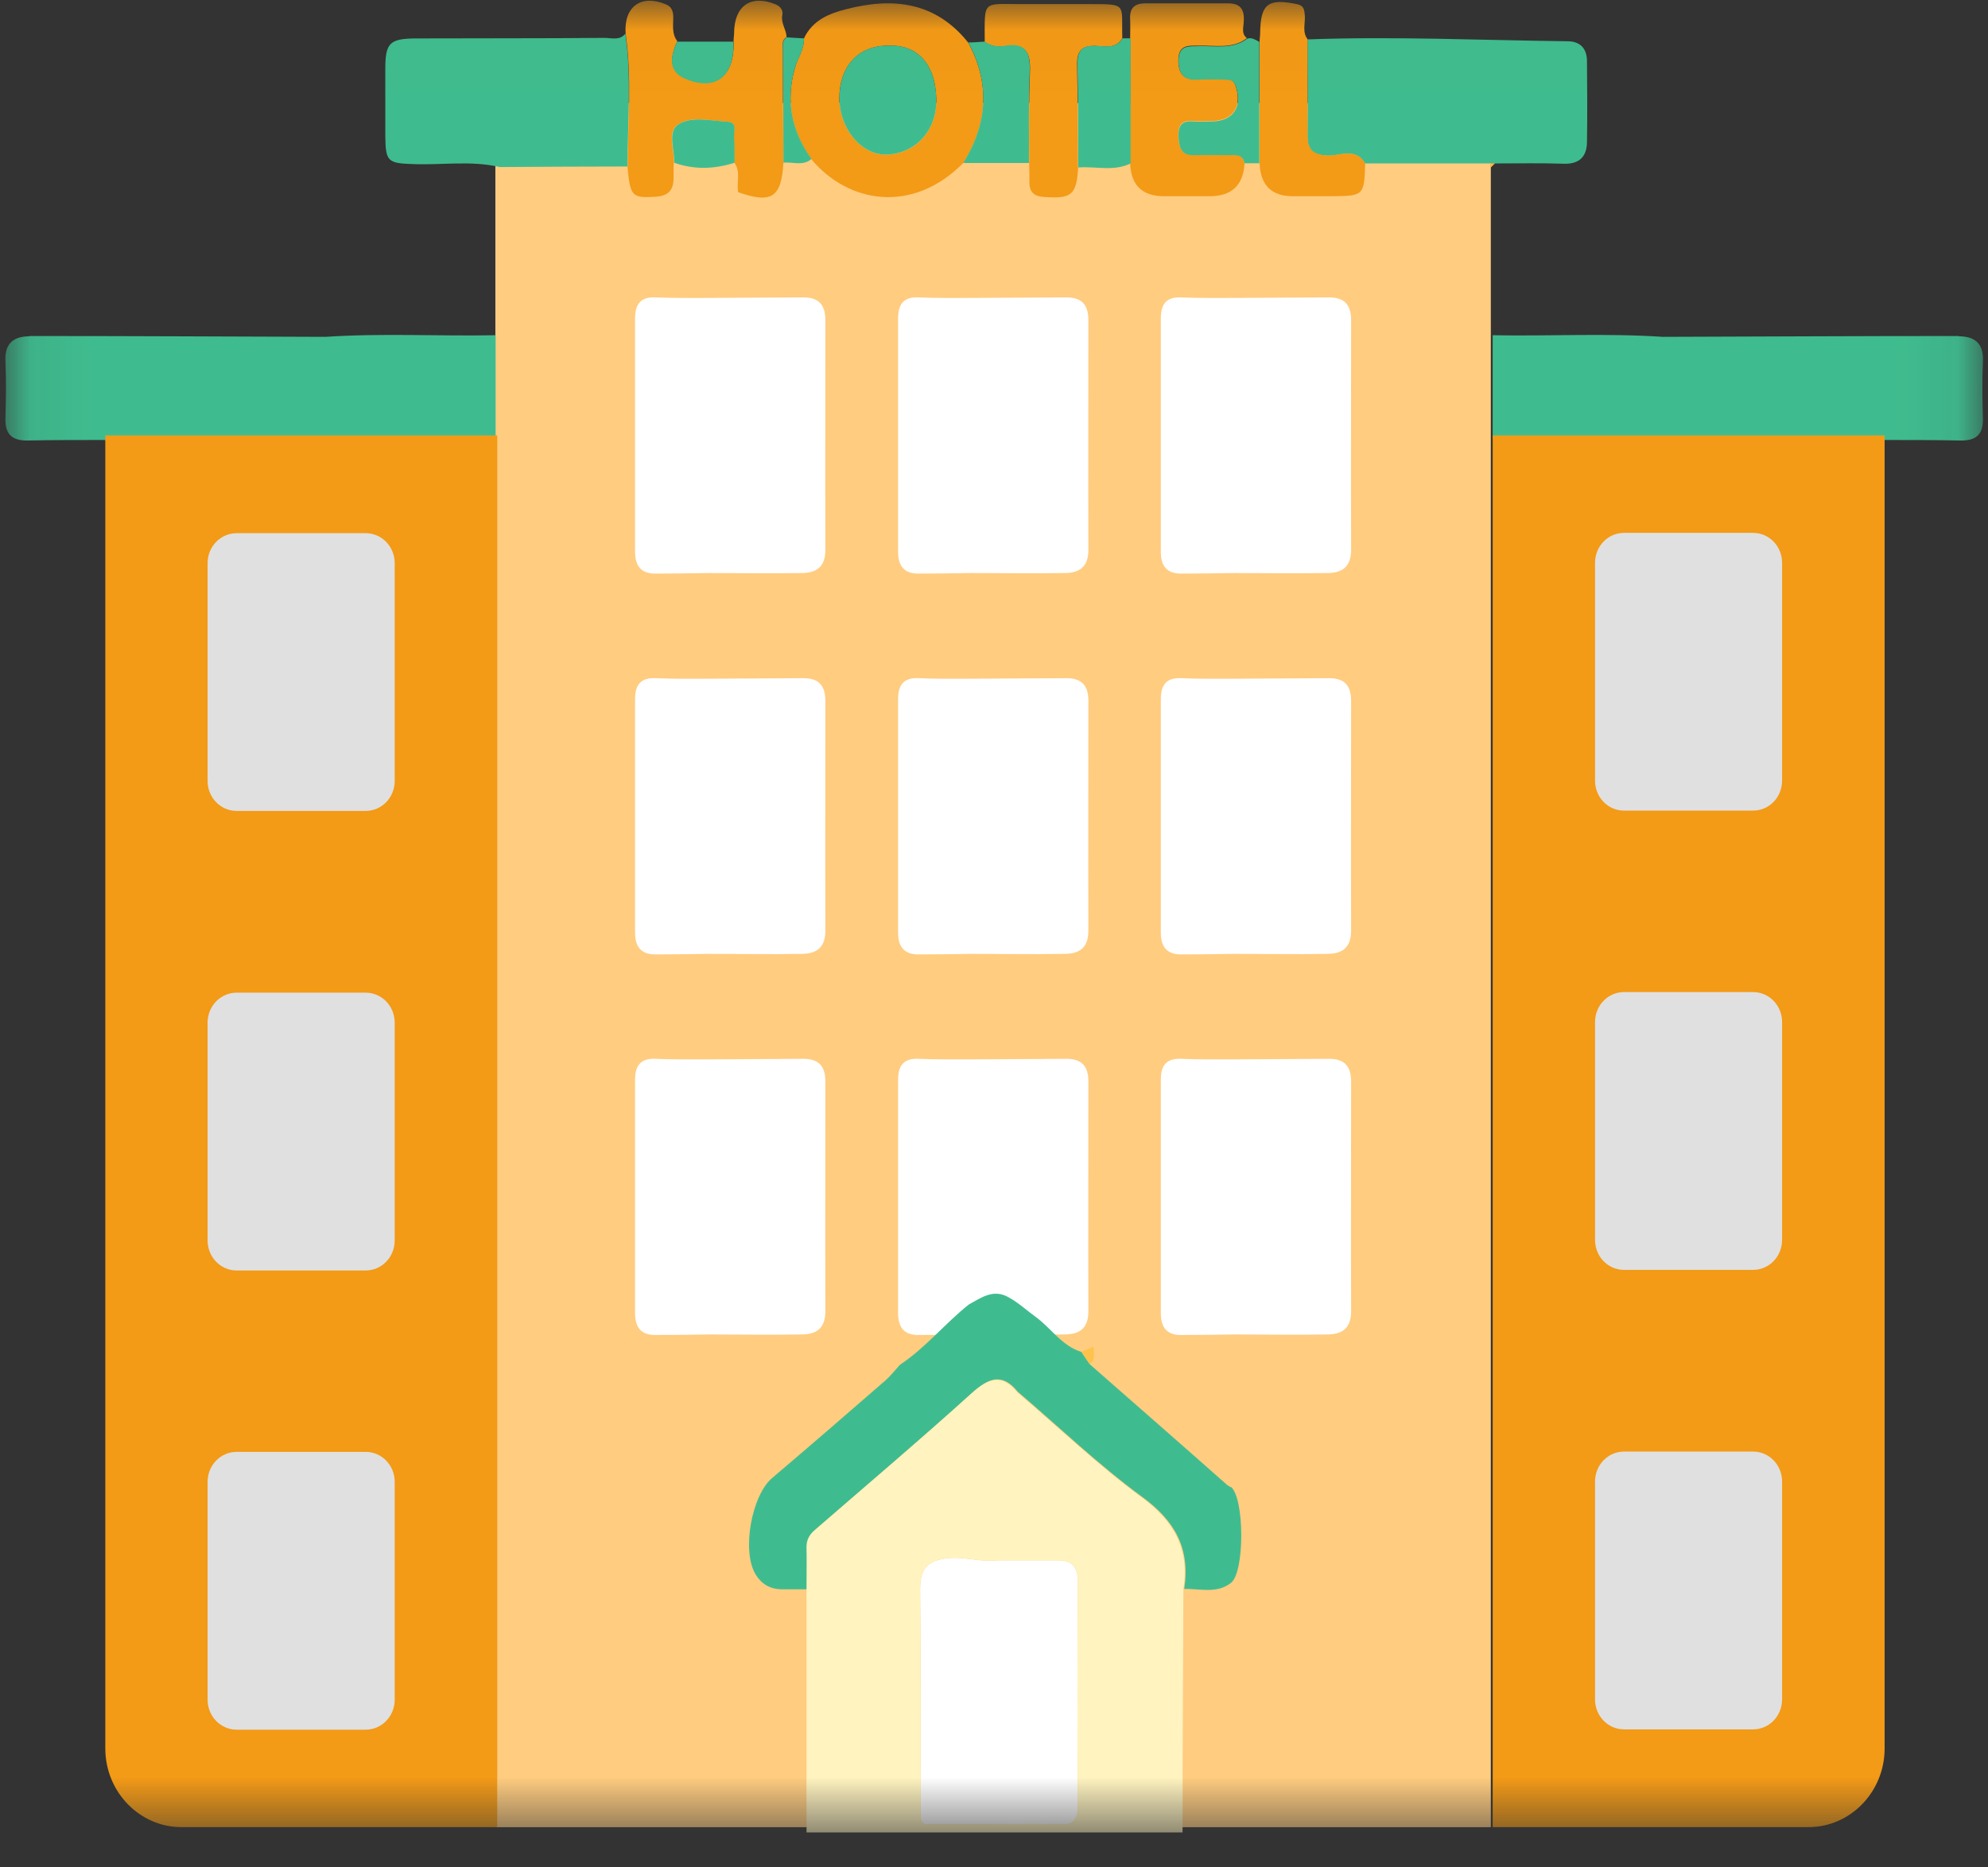
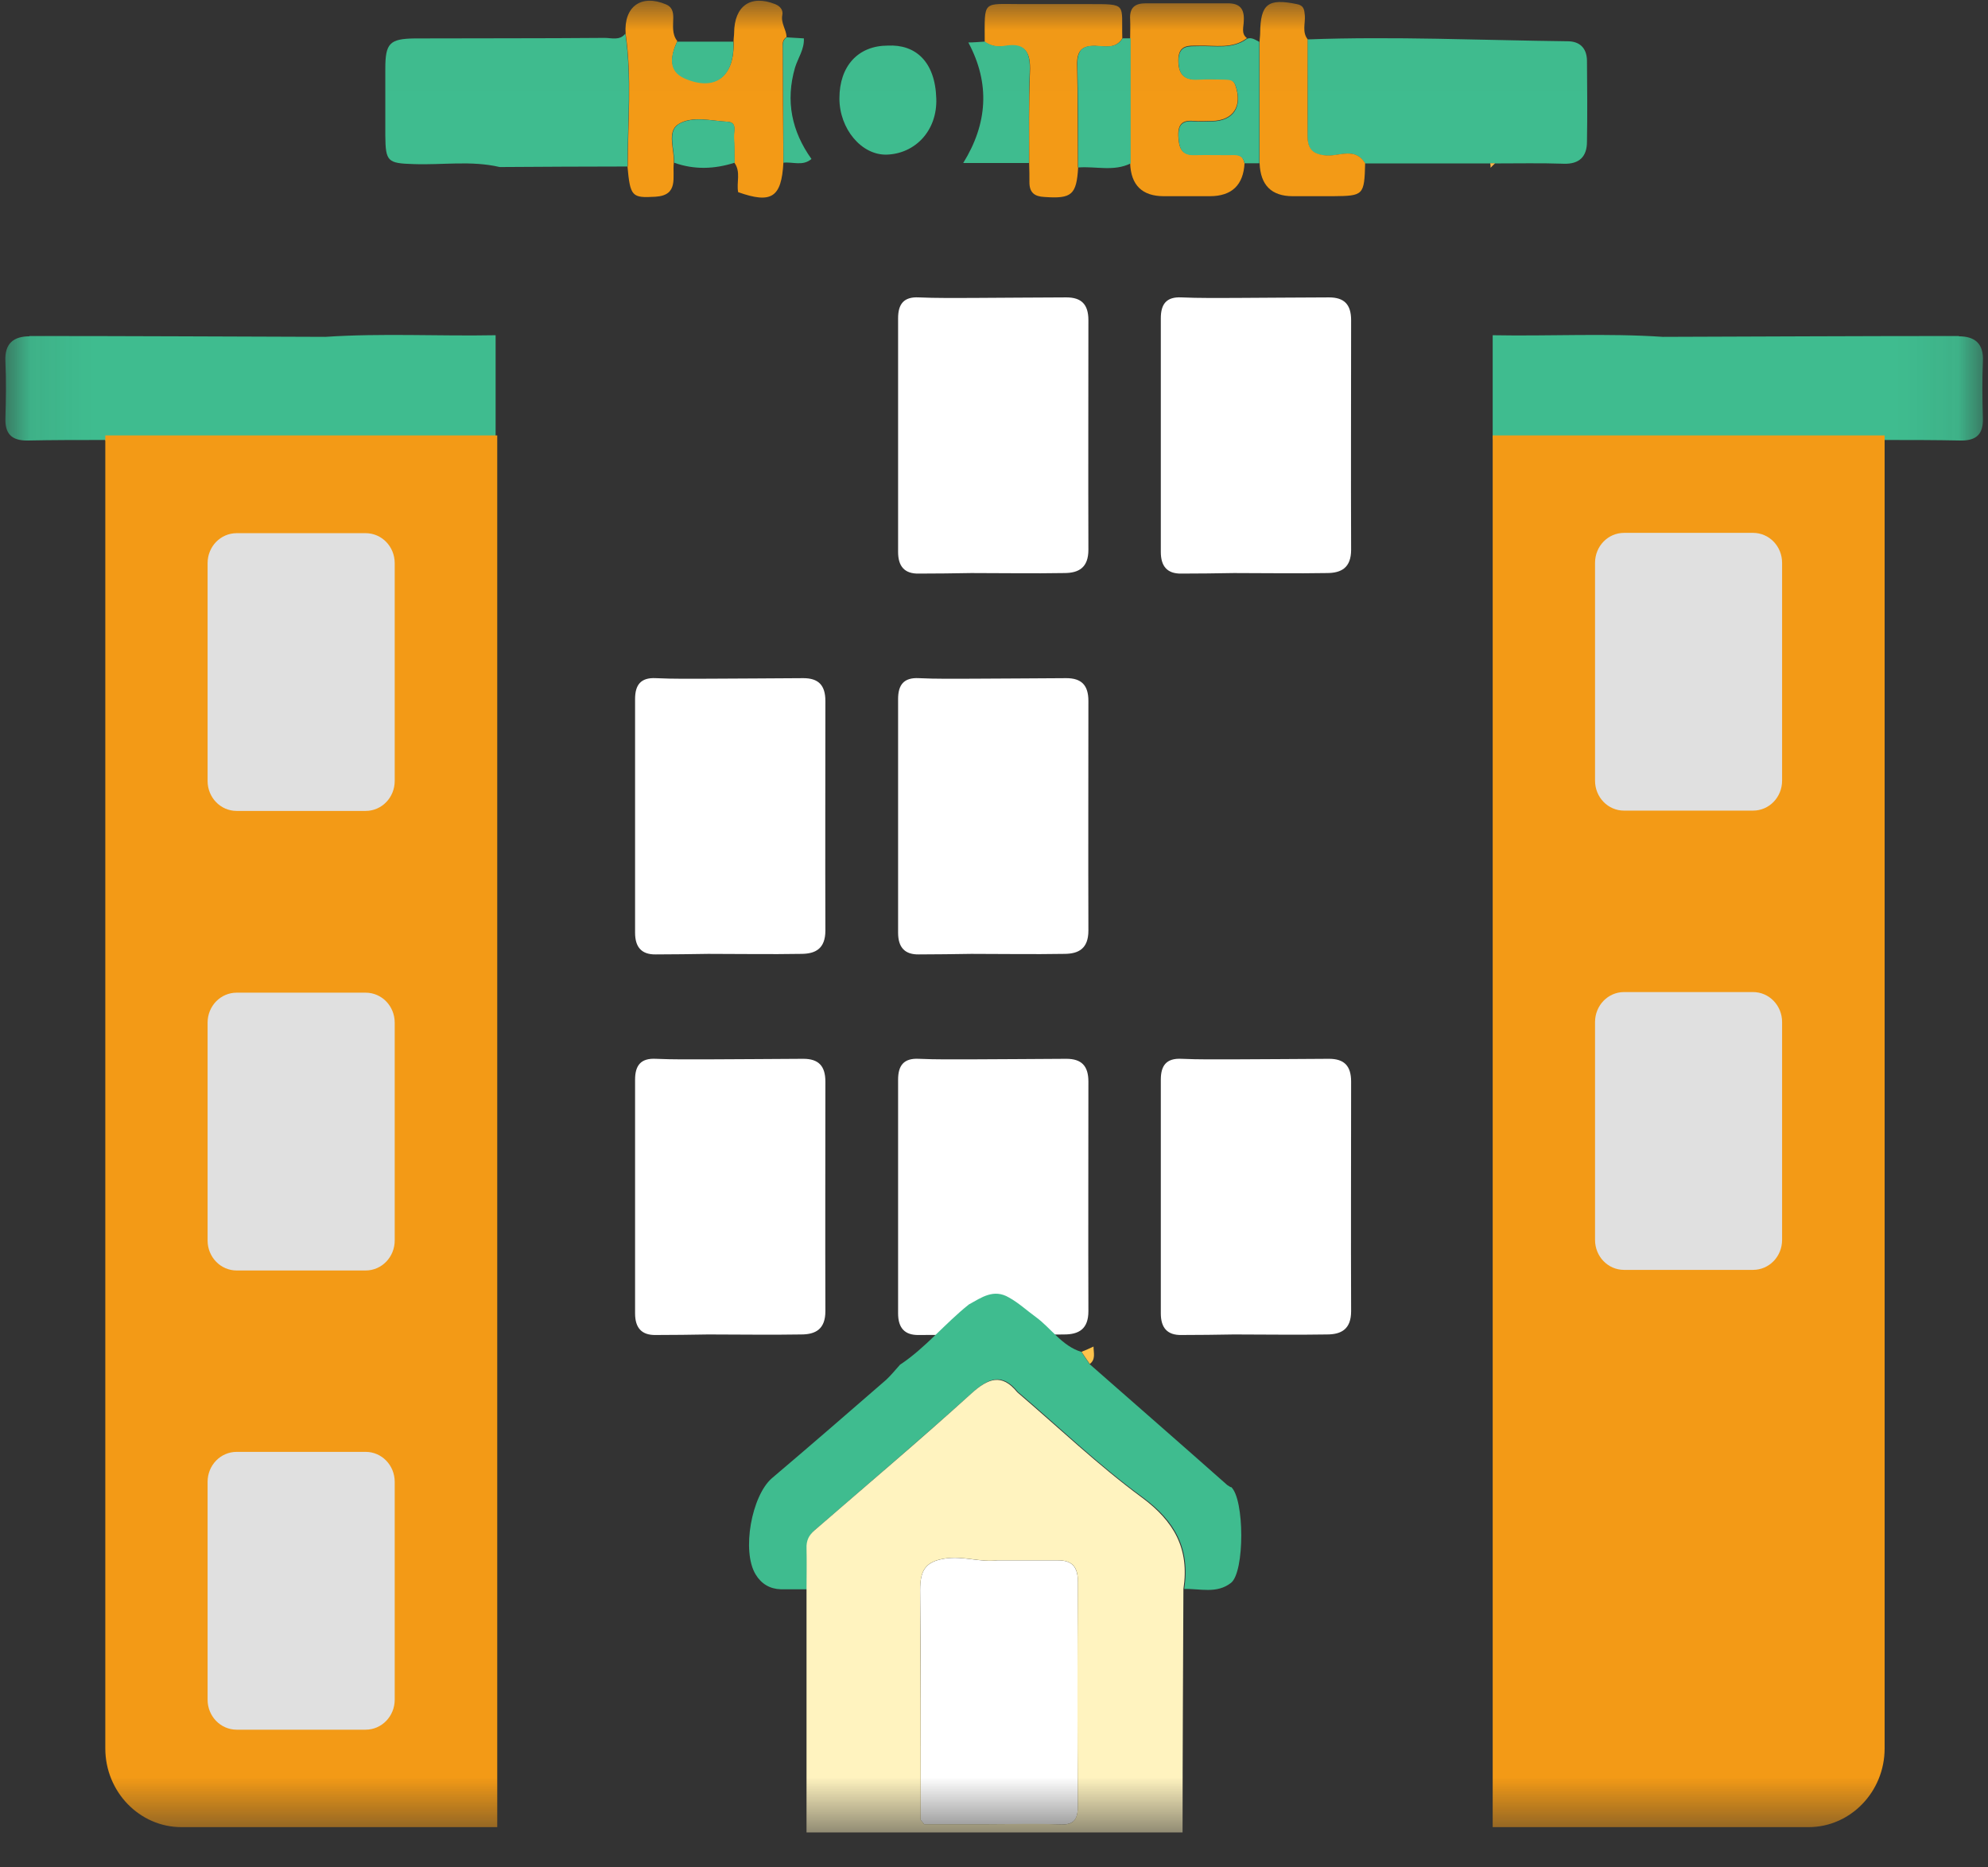
<svg xmlns="http://www.w3.org/2000/svg" width="33" height="31" viewBox="0 0 33 31" fill="none">
  <rect x="0" y="0" width="33" height="31" fill="#333333" stroke="none" />
  <mask id="mask0_30626_35950" style="mask-type:luminance" maskUnits="userSpaceOnUse" x="0" y="0" width="33" height="31">
    <path d="M32.92 0.014H0.081V30.416H32.92V0.014Z" fill="white" />
  </mask>
  <g mask="url(#mask0_30626_35950)">
-     <path d="M24.751 1.71H8.223V30.333H24.747V1.71H24.751Z" fill="#FFCC80" />
    <path d="M24.738 2.713H22.66C22.495 2.438 22.232 2.598 22.021 2.584C21.794 2.571 21.7 2.487 21.704 2.251C21.709 1.717 21.704 1.188 21.704 0.654C23.143 0.601 24.578 0.668 26.021 0.685C26.222 0.685 26.338 0.797 26.343 1.001C26.347 1.45 26.351 1.9 26.343 2.353C26.343 2.602 26.213 2.727 25.958 2.718C25.578 2.705 25.199 2.713 24.819 2.713H24.738Z" fill="#3FBC8F" />
    <path d="M10.422 2.764C9.711 2.764 9.005 2.769 8.295 2.773C7.821 2.662 7.343 2.742 6.865 2.724C6.436 2.711 6.4 2.684 6.396 2.253C6.396 1.884 6.396 1.514 6.396 1.141C6.396 0.718 6.467 0.643 6.887 0.638C7.937 0.634 8.987 0.638 10.037 0.629C10.153 0.629 10.287 0.678 10.381 0.558C10.489 1.292 10.417 2.026 10.417 2.764H10.422Z" fill="#3FBC8F" />
-     <path d="M15.989 2.706C15.144 3.56 14.076 3.373 13.468 2.643C13.142 2.185 13.035 1.678 13.196 1.127C13.241 0.962 13.352 0.82 13.343 0.642C13.486 0.335 13.763 0.224 14.045 0.153C14.813 -0.047 15.528 0.024 16.073 0.709C16.444 1.394 16.391 2.061 15.989 2.71V2.706ZM14.738 0.758C14.246 0.758 13.933 1.1 13.933 1.634C13.933 2.141 14.3 2.577 14.715 2.568C15.193 2.559 15.56 2.168 15.542 1.638C15.524 1.02 15.193 0.735 14.738 0.758Z" fill="#F39A16" />
    <path d="M10.421 2.763C10.421 2.029 10.492 1.296 10.385 0.557C10.354 0.108 10.644 -0.101 11.055 0.073C11.154 0.113 11.176 0.193 11.176 0.291C11.176 0.424 11.149 0.562 11.243 0.682C11.136 0.918 11.087 1.167 11.364 1.291C11.878 1.518 12.199 1.264 12.177 0.682C12.177 0.637 12.186 0.588 12.186 0.544C12.19 0.099 12.459 -0.092 12.865 0.068C12.945 0.099 13.004 0.162 12.986 0.25C12.959 0.384 13.053 0.491 13.057 0.615C12.972 0.669 12.995 0.753 12.995 0.833C12.995 1.456 12.999 2.078 13.004 2.701C12.972 3.279 12.807 3.386 12.253 3.19C12.222 3.03 12.302 2.852 12.19 2.701C12.19 2.563 12.19 2.425 12.181 2.292C12.172 2.19 12.248 2.029 12.074 2.021C11.802 2.007 11.489 1.918 11.261 2.061C11.064 2.181 11.198 2.483 11.185 2.705C11.158 2.937 11.274 3.244 10.877 3.266C10.492 3.288 10.461 3.266 10.416 2.763H10.421Z" fill="#F39A16" />
    <path d="M20.659 2.706C20.641 3.07 20.449 3.257 20.083 3.257H19.319C18.961 3.257 18.773 3.075 18.76 2.71C18.76 2.021 18.76 1.327 18.76 0.633C18.76 0.531 18.765 0.424 18.76 0.322C18.747 0.126 18.84 0.055 19.019 0.055C19.471 0.055 19.926 0.055 20.382 0.055C20.583 0.055 20.659 0.149 20.646 0.349C20.646 0.442 20.597 0.558 20.699 0.633C20.454 0.82 20.172 0.749 19.899 0.758C19.73 0.758 19.56 0.736 19.56 1.002C19.56 1.274 19.698 1.336 19.922 1.314C20.056 1.305 20.19 1.314 20.324 1.314C20.4 1.314 20.471 1.309 20.507 1.416C20.628 1.763 20.471 2.003 20.114 2.008C20.016 2.008 19.913 2.016 19.815 2.008C19.627 1.99 19.551 2.061 19.56 2.261C19.569 2.448 19.609 2.577 19.823 2.568C20.011 2.559 20.199 2.568 20.391 2.568C20.498 2.568 20.623 2.541 20.655 2.701L20.659 2.706Z" fill="#F39A16" />
    <path d="M17.897 2.777C17.87 3.235 17.79 3.302 17.338 3.27C17.173 3.262 17.088 3.199 17.088 3.026C17.088 2.919 17.088 2.817 17.084 2.715C17.084 2.208 17.075 1.701 17.097 1.198C17.111 0.878 17.03 0.718 16.695 0.767C16.574 0.784 16.449 0.771 16.346 0.695C16.346 -0.007 16.297 0.068 16.959 0.068H18.062C18.728 0.068 18.612 0.055 18.63 0.638C18.518 0.82 18.335 0.767 18.179 0.762C17.964 0.758 17.879 0.838 17.879 1.06C17.893 1.634 17.888 2.208 17.893 2.777H17.897Z" fill="#F39A16" />
    <path d="M21.705 0.651C21.705 1.184 21.705 1.714 21.705 2.247C21.705 2.483 21.794 2.563 22.022 2.581C22.236 2.594 22.495 2.439 22.661 2.71C22.647 3.243 22.634 3.252 22.129 3.257H21.459C21.106 3.257 20.923 3.074 20.909 2.71V0.691C20.909 0.646 20.918 0.597 20.918 0.553C20.923 0.064 21.048 -0.03 21.526 0.068C21.646 0.09 21.651 0.162 21.66 0.259C21.669 0.388 21.611 0.535 21.709 0.655L21.705 0.651Z" fill="#F39A16" />
    <path d="M20.904 0.691V2.71H20.658C20.627 2.55 20.502 2.576 20.394 2.576C20.207 2.576 20.015 2.572 19.827 2.576C19.612 2.585 19.572 2.456 19.563 2.269C19.554 2.069 19.63 1.998 19.818 2.016C19.916 2.025 20.019 2.016 20.117 2.016C20.475 2.011 20.631 1.771 20.511 1.424C20.475 1.318 20.399 1.327 20.327 1.322C20.193 1.322 20.059 1.313 19.925 1.322C19.702 1.34 19.563 1.282 19.563 1.011C19.563 0.74 19.738 0.771 19.903 0.766C20.175 0.757 20.457 0.824 20.703 0.642C20.779 0.615 20.841 0.664 20.904 0.695V0.691Z" fill="#3FBC8F" />
    <path d="M17.897 2.776C17.897 2.202 17.897 1.628 17.884 1.059C17.884 0.832 17.969 0.752 18.183 0.761C18.34 0.761 18.523 0.819 18.634 0.636H18.768C18.768 1.326 18.768 2.019 18.768 2.713C18.487 2.851 18.192 2.758 17.902 2.78L17.897 2.776Z" fill="#3FBC8F" />
    <path d="M16.342 0.687C16.45 0.767 16.57 0.78 16.691 0.758C17.026 0.705 17.106 0.869 17.093 1.189C17.071 1.692 17.084 2.203 17.08 2.706C16.713 2.706 16.351 2.706 15.989 2.706C16.391 2.057 16.441 1.39 16.074 0.705C16.163 0.705 16.253 0.696 16.342 0.691V0.687Z" fill="#3FBC8F" />
    <path d="M12.173 0.692C12.2 1.27 11.874 1.528 11.36 1.301C11.083 1.177 11.132 0.927 11.239 0.692H12.173Z" fill="#3FBC8F" />
    <path d="M13.005 2.705C13.005 2.083 13 1.46 12.996 0.837C12.996 0.762 12.978 0.673 13.058 0.62C13.152 0.624 13.246 0.633 13.344 0.637C13.353 0.82 13.246 0.962 13.197 1.122C13.036 1.678 13.143 2.181 13.47 2.639C13.326 2.763 13.161 2.683 13.005 2.701V2.705Z" fill="#3FBC8F" />
    <path d="M24.738 2.71H24.819C24.792 2.732 24.77 2.759 24.743 2.785C24.743 2.763 24.743 2.737 24.738 2.714V2.71Z" fill="#FFB74B" />
-     <path d="M13.701 5.315C13.701 5.053 13.585 4.937 13.335 4.937C12.812 4.941 12.285 4.941 11.757 4.946C11.467 4.946 11.177 4.95 10.886 4.937C10.636 4.924 10.542 5.048 10.542 5.284V9.162C10.542 9.402 10.649 9.527 10.886 9.522C11.177 9.522 11.467 9.518 11.757 9.513C12.271 9.513 12.785 9.522 13.299 9.513C13.54 9.513 13.701 9.424 13.701 9.126C13.697 7.854 13.701 6.582 13.701 5.306V5.315Z" fill="white" />
    <path d="M22.428 5.315C22.428 5.053 22.312 4.937 22.061 4.937C21.538 4.941 21.011 4.941 20.484 4.946C20.194 4.946 19.903 4.95 19.613 4.937C19.362 4.924 19.269 5.048 19.269 5.284V9.162C19.269 9.402 19.376 9.527 19.613 9.522C19.903 9.522 20.194 9.518 20.484 9.513C20.998 9.513 21.512 9.522 22.026 9.513C22.267 9.513 22.428 9.424 22.428 9.126C22.423 7.854 22.428 6.582 22.428 5.306V5.315Z" fill="white" />
    <path d="M18.067 5.315C18.067 5.053 17.951 4.937 17.701 4.937C17.178 4.941 16.651 4.941 16.124 4.946C15.833 4.946 15.543 4.95 15.252 4.937C15.002 4.924 14.908 5.048 14.908 5.284V9.162C14.908 9.402 15.015 9.527 15.252 9.522C15.543 9.522 15.833 9.518 16.124 9.513C16.637 9.513 17.151 9.522 17.665 9.513C17.907 9.513 18.067 9.424 18.067 9.126C18.063 7.854 18.067 6.582 18.067 5.306V5.315Z" fill="white" />
    <path d="M13.701 11.636C13.701 11.374 13.585 11.258 13.335 11.258C12.812 11.263 12.285 11.263 11.757 11.267C11.467 11.267 11.177 11.272 10.886 11.258C10.636 11.245 10.542 11.37 10.542 11.605V15.483C10.542 15.723 10.649 15.848 10.886 15.844C11.177 15.844 11.467 15.839 11.757 15.835C12.271 15.835 12.785 15.844 13.299 15.835C13.54 15.835 13.701 15.746 13.701 15.448C13.697 14.176 13.701 12.904 13.701 11.627V11.636Z" fill="white" />
-     <path d="M22.428 11.636C22.428 11.374 22.312 11.258 22.061 11.258C21.538 11.263 21.011 11.263 20.484 11.267C20.194 11.267 19.903 11.272 19.613 11.258C19.362 11.245 19.269 11.37 19.269 11.605V15.483C19.269 15.723 19.376 15.848 19.613 15.844C19.903 15.844 20.194 15.839 20.484 15.835C20.998 15.835 21.512 15.844 22.026 15.835C22.267 15.835 22.428 15.746 22.428 15.448C22.423 14.176 22.428 12.904 22.428 11.627V11.636Z" fill="white" />
    <path d="M18.067 11.636C18.067 11.374 17.951 11.258 17.701 11.258C17.178 11.263 16.651 11.263 16.124 11.267C15.833 11.267 15.543 11.272 15.252 11.258C15.002 11.245 14.908 11.37 14.908 11.605V15.483C14.908 15.723 15.015 15.848 15.252 15.844C15.543 15.844 15.833 15.839 16.124 15.835C16.637 15.835 17.151 15.844 17.665 15.835C17.907 15.835 18.067 15.746 18.067 15.448C18.063 14.176 18.067 12.904 18.067 11.627V11.636Z" fill="white" />
    <path d="M13.701 17.955C13.701 17.693 13.585 17.577 13.335 17.577C12.812 17.582 12.285 17.582 11.757 17.586C11.467 17.586 11.177 17.59 10.886 17.577C10.636 17.564 10.542 17.688 10.542 17.924V21.802C10.542 22.042 10.649 22.167 10.886 22.162C11.177 22.162 11.467 22.158 11.757 22.153C12.271 22.153 12.785 22.162 13.299 22.153C13.54 22.153 13.701 22.064 13.701 21.767C13.697 20.495 13.701 19.223 13.701 17.946V17.955Z" fill="white" />
    <path d="M22.428 17.955C22.428 17.693 22.312 17.577 22.061 17.577C21.538 17.582 21.011 17.582 20.484 17.586C20.194 17.586 19.903 17.59 19.613 17.577C19.362 17.564 19.269 17.688 19.269 17.924V21.802C19.269 22.042 19.376 22.167 19.613 22.162C19.903 22.162 20.194 22.158 20.484 22.153C20.998 22.153 21.512 22.162 22.026 22.153C22.267 22.153 22.428 22.064 22.428 21.767C22.423 20.495 22.428 19.223 22.428 17.946V17.955Z" fill="white" />
-     <path d="M18.067 17.955C18.067 17.693 17.951 17.577 17.701 17.577C17.178 17.582 16.651 17.582 16.124 17.586C15.833 17.586 15.543 17.59 15.252 17.577C15.002 17.564 14.908 17.688 14.908 17.924V21.802C14.908 22.042 15.015 22.167 15.252 22.162C15.543 22.162 15.833 22.158 16.124 22.153C16.637 22.153 17.151 22.162 17.665 22.153C17.907 22.153 18.067 22.064 18.067 21.767C18.063 20.495 18.067 19.223 18.067 17.946V17.955Z" fill="white" />
+     <path d="M18.067 17.955C18.067 17.693 17.951 17.577 17.701 17.577C17.178 17.582 16.651 17.582 16.124 17.586C15.833 17.586 15.543 17.59 15.252 17.577C15.002 17.564 14.908 17.688 14.908 17.924V21.802C14.908 22.042 15.015 22.167 15.252 22.162C16.637 22.153 17.151 22.162 17.665 22.153C17.907 22.153 18.067 22.064 18.067 21.767C18.063 20.495 18.067 19.223 18.067 17.946V17.955Z" fill="white" />
    <path d="M20.431 24.689C20.431 24.689 20.39 24.666 20.372 24.653C19.613 23.981 18.849 23.314 18.089 22.647C18.044 22.581 17.995 22.514 17.951 22.443C17.629 22.345 17.45 22.051 17.195 21.864C17.048 21.758 16.91 21.629 16.749 21.54C16.494 21.389 16.293 21.54 16.083 21.655C15.685 21.971 15.363 22.376 14.939 22.656C14.863 22.741 14.791 22.83 14.711 22.905C14.081 23.452 13.451 23.999 12.816 24.537C12.477 24.826 12.307 25.752 12.544 26.138C12.638 26.294 12.781 26.378 12.959 26.383C13.08 26.383 13.205 26.383 13.326 26.383C13.348 26.383 13.37 26.383 13.397 26.383C13.397 26.152 13.397 25.921 13.397 25.694C13.397 25.569 13.438 25.476 13.531 25.396C14.403 24.64 15.278 23.897 16.136 23.123C16.413 22.874 16.637 22.785 16.896 23.105C17.584 23.692 18.241 24.324 18.965 24.853C19.506 25.249 19.76 25.707 19.658 26.378C19.917 26.37 20.198 26.463 20.435 26.276C20.663 26.094 20.659 24.88 20.435 24.684L20.431 24.689Z" fill="#3FBC8F" />
    <path d="M17.951 22.442C18.018 22.416 18.085 22.385 18.152 22.354C18.152 22.456 18.192 22.567 18.09 22.643C18.045 22.576 17.996 22.509 17.951 22.438V22.442Z" fill="#FFC34C" />
    <path d="M24.806 7.316C24.806 7.316 24.77 7.347 24.752 7.361C24.77 7.347 24.788 7.33 24.806 7.316Z" fill="#BF6C0D" />
    <path d="M11.19 2.706C11.203 2.483 11.069 2.185 11.265 2.061C11.493 1.923 11.806 2.007 12.079 2.021C12.248 2.03 12.177 2.194 12.186 2.292C12.199 2.425 12.19 2.568 12.195 2.701C11.86 2.808 11.525 2.821 11.19 2.701V2.706Z" fill="#3FBC8F" />
    <path d="M17.893 26.263C17.893 26.005 17.79 25.903 17.562 25.903C17.227 25.903 16.892 25.903 16.557 25.903C16.266 25.939 15.994 25.828 15.694 25.872C15.355 25.921 15.274 26.077 15.274 26.397C15.288 27.669 15.283 28.941 15.283 30.213C15.301 30.235 15.319 30.257 15.341 30.284H16.418C16.807 30.284 17.2 30.275 17.589 30.288C17.826 30.297 17.893 30.213 17.893 29.972C17.884 28.736 17.884 27.5 17.893 26.263Z" fill="white" />
    <path d="M18.956 24.861C18.232 24.328 17.575 23.701 16.887 23.113C16.628 22.793 16.404 22.882 16.127 23.131C15.274 23.905 14.393 24.648 13.522 25.404C13.428 25.484 13.383 25.573 13.388 25.702C13.393 25.933 13.388 26.164 13.388 26.391V30.42H19.63C19.63 29.073 19.639 27.73 19.644 26.382C19.747 25.711 19.492 25.257 18.951 24.857L18.956 24.861ZM17.588 30.287C17.2 30.269 16.806 30.283 16.418 30.283H15.341C15.323 30.26 15.305 30.238 15.283 30.211C15.283 28.939 15.283 27.668 15.274 26.396C15.274 26.075 15.354 25.92 15.694 25.871C15.993 25.826 16.27 25.938 16.556 25.902C16.891 25.902 17.226 25.902 17.561 25.902C17.789 25.902 17.897 26.004 17.892 26.262C17.883 27.499 17.883 28.735 17.892 29.971C17.892 30.211 17.825 30.3 17.588 30.287Z" fill="#FFF3BF" />
    <path d="M14.738 0.757C15.194 0.734 15.524 1.019 15.542 1.637C15.56 2.166 15.194 2.553 14.716 2.567C14.3 2.576 13.934 2.14 13.934 1.633C13.934 1.095 14.246 0.757 14.738 0.757Z" fill="#3FBC8F" />
    <path d="M32.522 5.578C30.882 5.578 29.242 5.587 27.602 5.592C26.664 5.529 25.721 5.583 24.778 5.565C24.778 6.139 24.778 6.717 24.778 7.295C25.717 7.295 30.033 7.299 31.253 7.304C31.686 7.304 32.124 7.304 32.558 7.313C32.813 7.313 32.924 7.202 32.915 6.939C32.906 6.628 32.902 6.317 32.915 6.005C32.933 5.698 32.777 5.583 32.513 5.583L32.522 5.578Z" fill="#3FBC8F" />
    <path d="M27.62 7.299C28.84 7.299 30.06 7.299 31.28 7.299C31.275 7.321 31.262 7.339 31.248 7.357H27.634C27.634 7.357 27.625 7.317 27.625 7.295L27.62 7.299Z" fill="#FFB74B" />
    <path d="M24.778 7.228H31.284V29.025C31.284 29.745 30.717 30.332 30.02 30.332H24.778V7.228Z" fill="#F39A16" />
    <path d="M29.099 8.846H26.959C26.691 8.846 26.477 9.068 26.477 9.344V12.959C26.477 13.235 26.691 13.457 26.959 13.457H29.099C29.368 13.457 29.582 13.235 29.582 12.959V9.344C29.582 9.068 29.368 8.846 29.099 8.846Z" fill="#E0E0E0" />
-     <path d="M29.099 24.097H26.959C26.691 24.097 26.477 24.32 26.477 24.595V28.211C26.477 28.487 26.691 28.709 26.959 28.709H29.099C29.368 28.709 29.582 28.487 29.582 28.211V24.595C29.582 24.32 29.368 24.097 29.099 24.097Z" fill="#E0E0E0" />
    <path d="M29.099 16.469H26.959C26.691 16.469 26.477 16.692 26.477 16.967V20.583C26.477 20.859 26.691 21.081 26.959 21.081H29.099C29.368 21.081 29.582 20.859 29.582 20.583V16.967C29.582 16.692 29.368 16.469 29.099 16.469Z" fill="#E0E0E0" />
    <path d="M0.483 5.578C2.123 5.578 3.763 5.587 5.403 5.592C6.342 5.529 7.284 5.583 8.227 5.565C8.227 6.139 8.227 6.717 8.227 7.295C7.289 7.295 2.972 7.299 1.753 7.304C1.319 7.304 0.881 7.304 0.448 7.313C0.193 7.313 0.081 7.202 0.09 6.939C0.099 6.628 0.104 6.317 0.09 6.005C0.072 5.698 0.229 5.583 0.492 5.583L0.483 5.578Z" fill="#3FBC8F" />
    <path d="M5.408 7.299C4.188 7.299 2.968 7.299 1.748 7.299C1.753 7.321 1.766 7.339 1.779 7.357H5.394C5.394 7.357 5.403 7.317 5.403 7.295L5.408 7.299Z" fill="#FFB74B" />
    <path d="M8.25 30.332H3.013C2.316 30.332 1.748 29.745 1.748 29.025V7.228H8.254V30.332H8.25Z" fill="#F39A16" />
    <path d="M3.929 13.462H6.069C6.337 13.462 6.552 13.24 6.552 12.964V9.349C6.552 9.073 6.337 8.851 6.069 8.851H3.929C3.661 8.851 3.446 9.073 3.446 9.349V12.964C3.446 13.24 3.661 13.462 3.929 13.462Z" fill="#E0E0E0" />
    <path d="M3.929 28.714H6.069C6.337 28.714 6.552 28.491 6.552 28.216V24.6C6.552 24.324 6.337 24.102 6.069 24.102H3.929C3.661 24.102 3.446 24.324 3.446 24.6V28.216C3.446 28.491 3.661 28.714 3.929 28.714Z" fill="#E0E0E0" />
    <path d="M3.929 21.091H6.069C6.337 21.091 6.552 20.868 6.552 20.593V16.977C6.552 16.701 6.337 16.479 6.069 16.479H3.929C3.661 16.479 3.446 16.701 3.446 16.977V20.593C3.446 20.868 3.661 21.091 3.929 21.091Z" fill="#E0E0E0" />
  </g>
</svg>